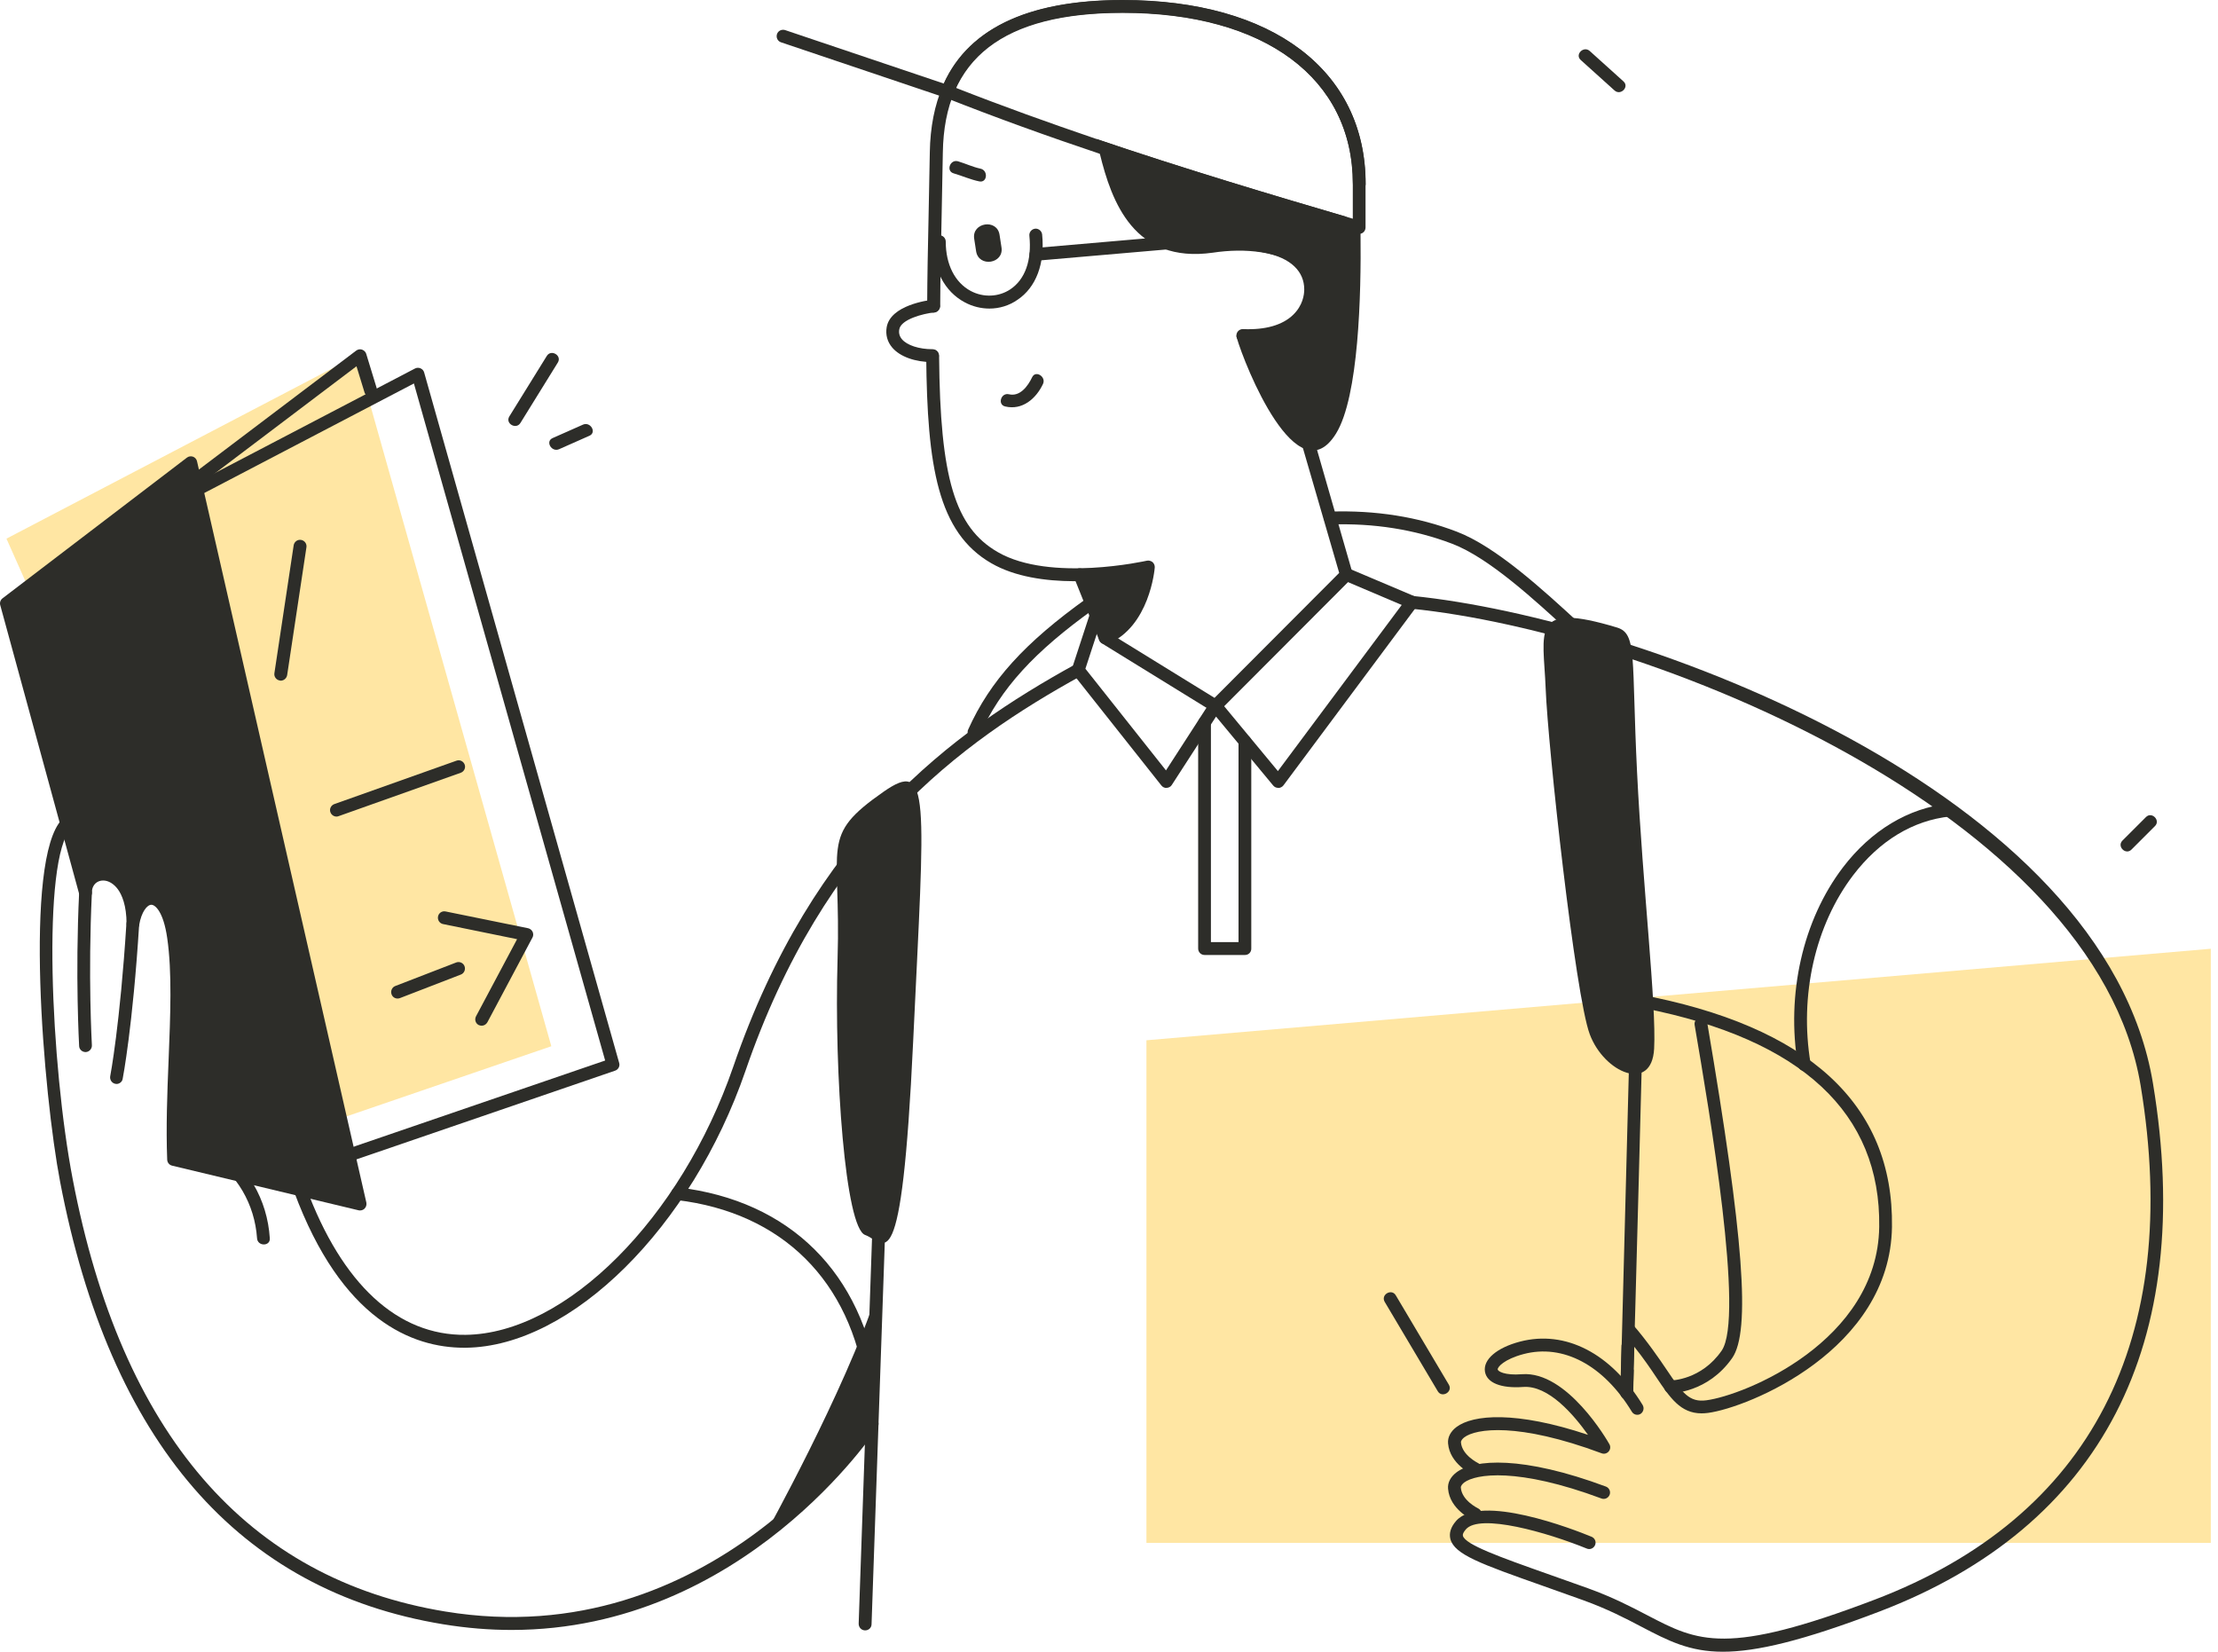
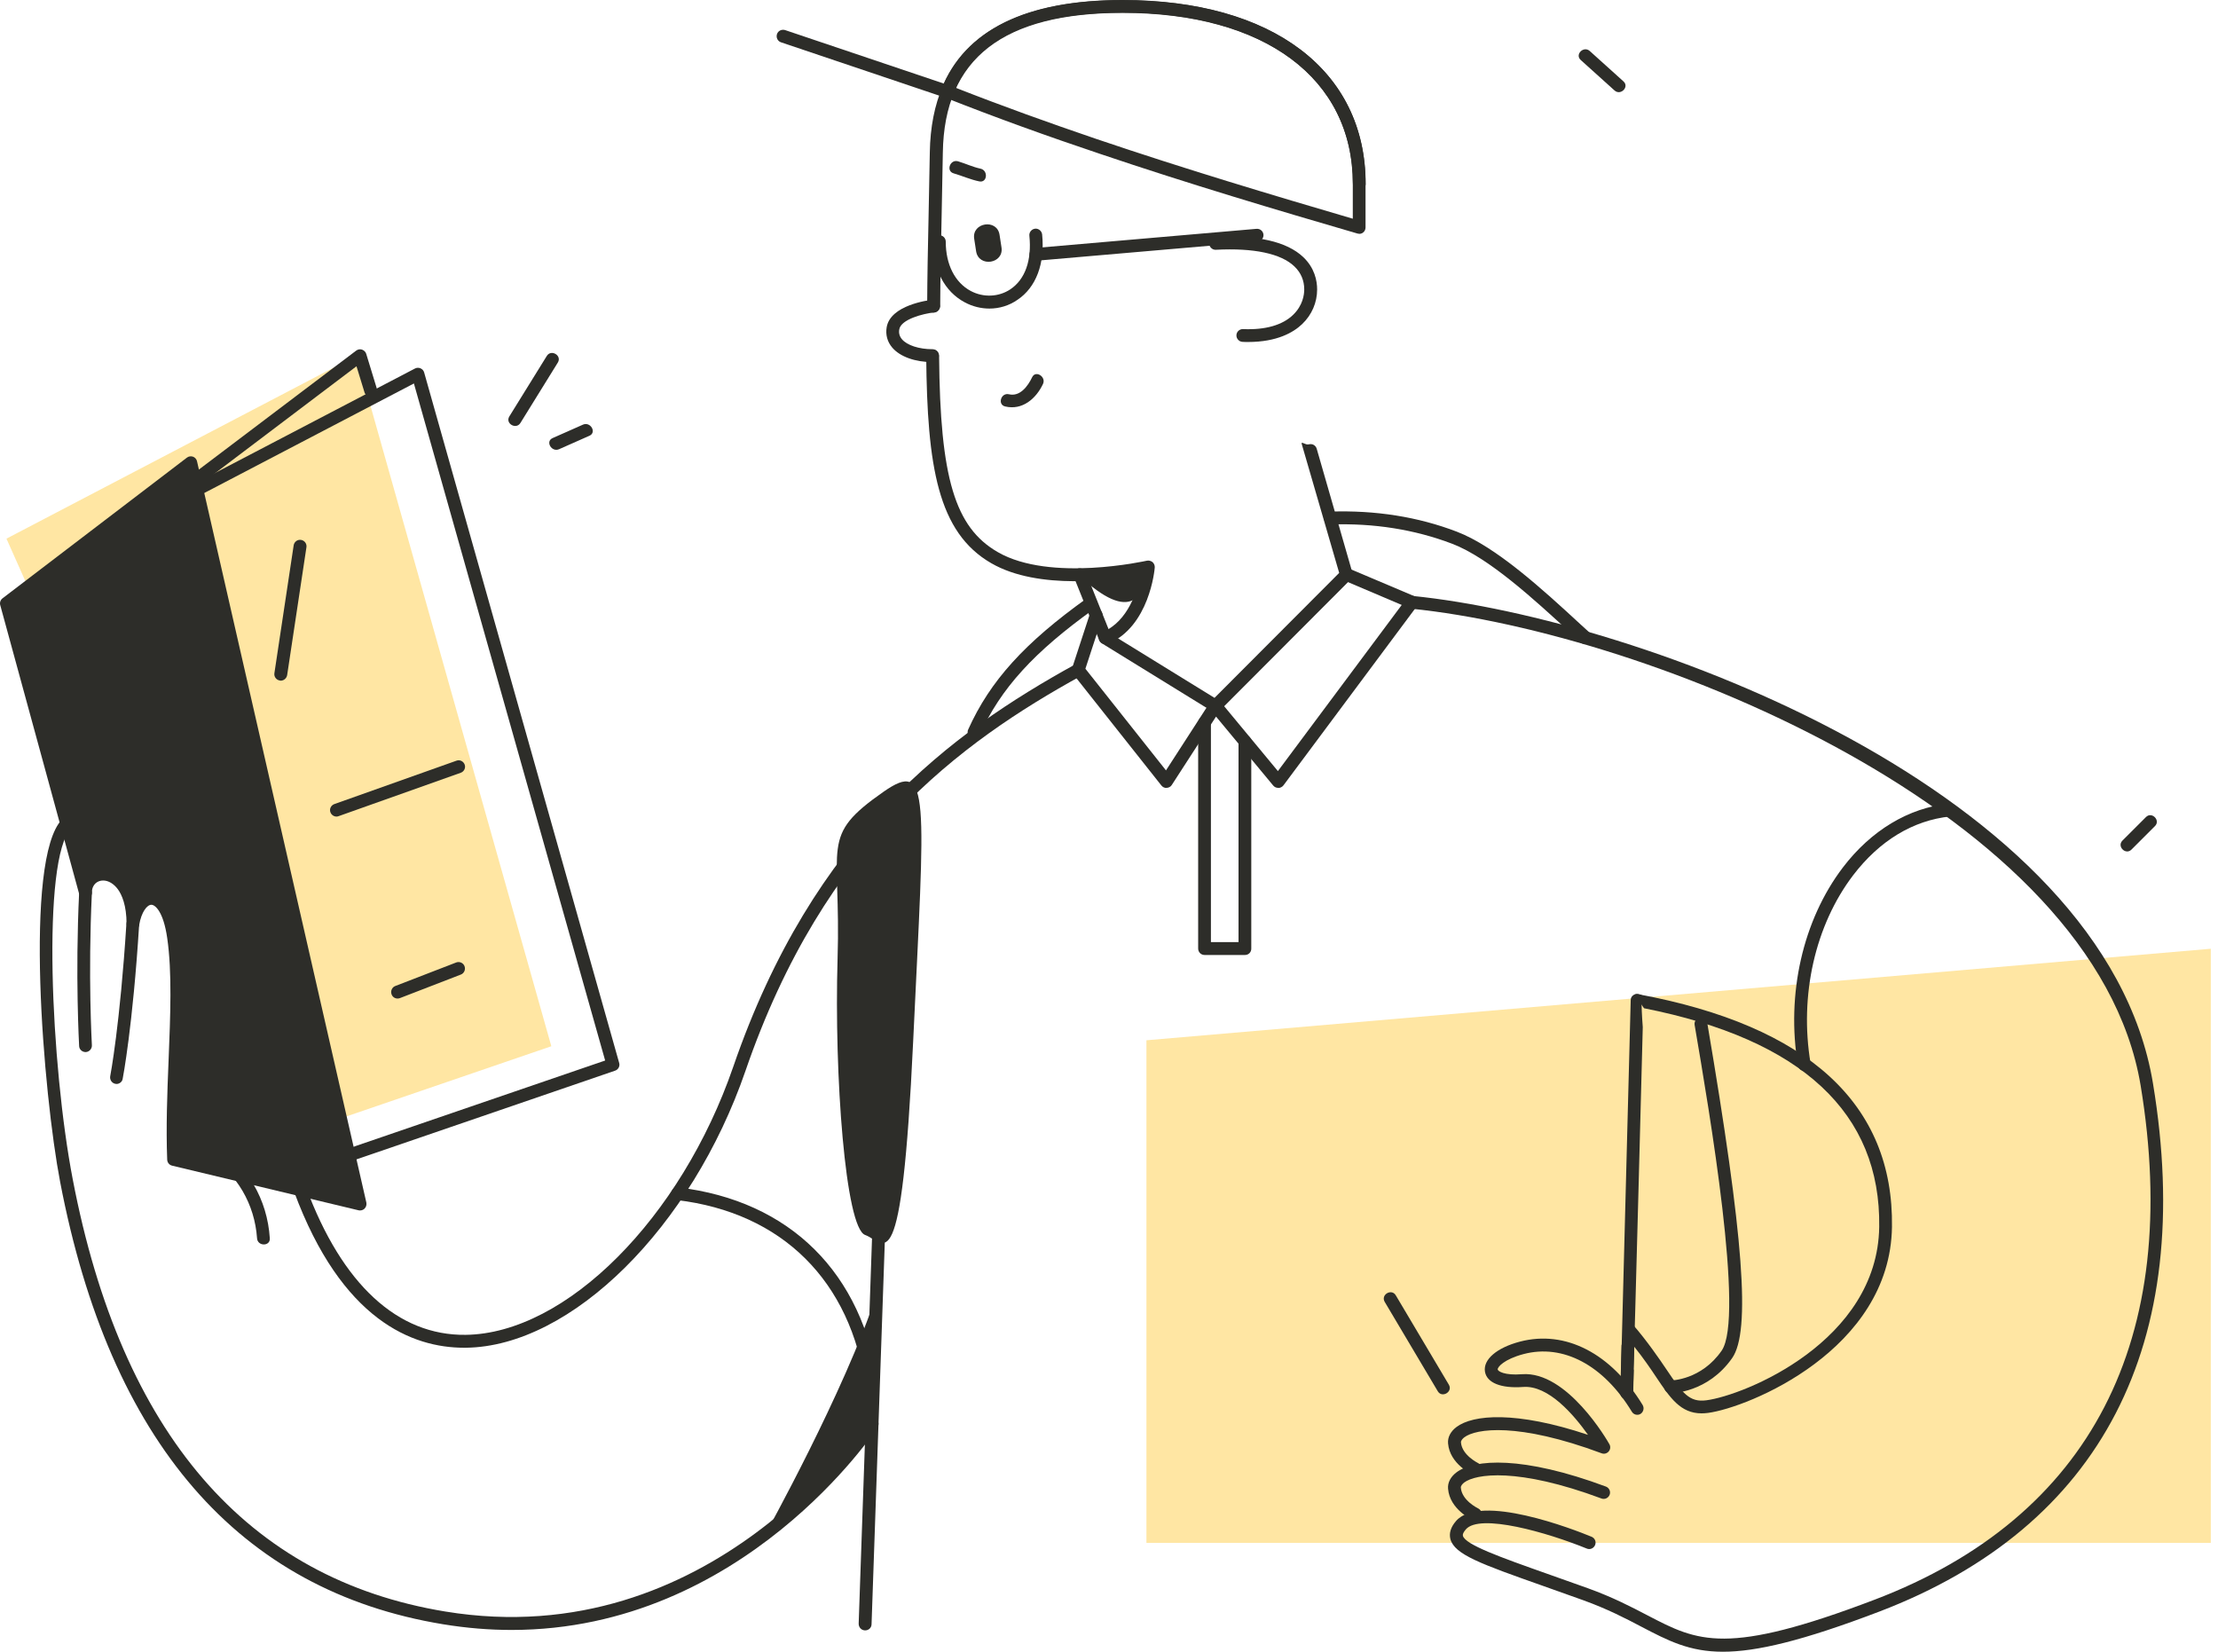
<svg xmlns="http://www.w3.org/2000/svg" width="235" height="175" viewBox="0 0 235 175" fill="none">
  <path d="M234.238 163.466H121.465V110.216L234.238 100.519V163.466Z" fill="#FFE6A3" />
  <path d="M37.755 37.688L0.684 57.069L29.116 120.883L58.414 110.848L37.755 37.688Z" fill="#FFE6A3" />
  <path d="M172.011 8.625C170.82 7.552 169.63 6.48 168.44 5.407C167.794 4.819 166.824 5.774 167.485 6.362L171.056 9.58C171.702 10.168 172.657 9.213 172.011 8.625Z" fill="#2D2D29" />
  <path d="M57.93 37.718C56.607 39.848 55.285 41.993 53.962 44.124C53.507 44.873 54.682 45.549 55.138 44.815C56.46 42.684 57.783 40.539 59.105 38.408C59.561 37.659 58.385 36.968 57.93 37.718Z" fill="#2D2D29" />
  <path d="M61.764 44.991C60.692 45.461 59.619 45.946 58.547 46.416C57.753 46.769 58.444 47.944 59.237 47.592C60.31 47.122 61.382 46.637 62.455 46.166C63.248 45.814 62.558 44.638 61.764 44.991Z" fill="#2D2D29" />
  <path d="M153.512 146.714C151.631 143.555 149.765 140.396 147.884 137.237C147.443 136.488 146.268 137.164 146.709 137.928C148.589 141.087 150.455 144.246 152.336 147.405C152.777 148.154 153.952 147.464 153.512 146.714Z" fill="#2D2D29" />
  <path d="M227.361 86.574C226.538 87.397 225.7 88.234 224.877 89.057C224.26 89.674 225.215 90.629 225.832 90.012L228.316 87.529C228.947 86.912 227.978 85.942 227.361 86.574Z" fill="#2D2D29" />
  <path d="M38.815 127.407L20.874 48.87C20.83 48.65 20.653 48.459 20.448 48.385C20.227 48.312 19.992 48.341 19.801 48.488L0.273 63.388C0.053 63.549 -0.05 63.843 0.024 64.108L8.399 94.758C8.487 95.081 8.81 95.302 9.148 95.258C9.486 95.214 9.736 94.92 9.736 94.582C9.736 93.686 10.338 93.289 10.926 93.289C11.485 93.289 12.057 93.627 12.498 94.229C12.91 94.802 13.409 95.919 13.409 97.888C13.409 98.241 13.674 98.534 14.027 98.564C14.364 98.593 14.688 98.343 14.746 98.005C14.982 96.61 15.584 95.86 16.04 95.86C16.451 95.86 17.318 96.61 17.715 99.372C18.244 103.016 18.052 107.556 17.861 112.361C17.715 115.858 17.582 119.473 17.715 122.867C17.729 123.175 17.935 123.425 18.229 123.499L37.992 128.23C38.05 128.245 38.094 128.245 38.153 128.245C38.33 128.245 38.506 128.171 38.623 128.054C38.8 127.877 38.858 127.642 38.815 127.407Z" fill="#2D2D29" />
  <path d="M35.655 123.514C35.376 123.514 35.112 123.338 35.009 123.058C34.891 122.706 35.082 122.324 35.435 122.191L64.117 112.361L43.854 40.628L19.727 53.235C19.39 53.411 18.993 53.279 18.816 52.941C18.64 52.603 18.772 52.191 19.11 52.03L43.972 39.041C44.148 38.953 44.368 38.938 44.559 39.026C44.751 39.114 44.883 39.261 44.941 39.467L65.601 112.611C65.704 112.964 65.513 113.317 65.174 113.434L35.876 123.484C35.802 123.499 35.729 123.514 35.655 123.514Z" fill="#2D2D29" />
  <path d="M18.39 53.308C18.184 53.308 17.979 53.22 17.846 53.044C17.626 52.75 17.685 52.324 17.979 52.088L37.741 37.145C37.918 37.013 38.153 36.969 38.358 37.042C38.564 37.116 38.74 37.277 38.799 37.483L39.931 41.186C40.033 41.538 39.843 41.92 39.475 42.038C39.123 42.141 38.74 41.95 38.623 41.583L37.771 38.806L18.787 53.161C18.684 53.264 18.537 53.308 18.39 53.308Z" fill="#2D2D29" />
  <path d="M29.748 72.115C29.719 72.115 29.675 72.115 29.646 72.101C29.278 72.042 29.014 71.704 29.073 71.322L31.115 57.775C31.174 57.407 31.512 57.143 31.894 57.202C32.261 57.26 32.526 57.598 32.467 57.98L30.424 71.528C30.366 71.866 30.072 72.115 29.748 72.115Z" fill="#2D2D29" />
  <path d="M35.655 86.515C35.376 86.515 35.112 86.339 35.009 86.06C34.877 85.707 35.068 85.325 35.42 85.193L48.365 80.594C48.718 80.462 49.1 80.653 49.232 81.005C49.364 81.358 49.173 81.74 48.821 81.872L35.876 86.471C35.802 86.501 35.729 86.515 35.655 86.515Z" fill="#2D2D29" />
  <path d="M42.121 105.793C41.842 105.793 41.592 105.631 41.489 105.352C41.357 104.999 41.533 104.603 41.871 104.471L48.337 101.973C48.689 101.84 49.086 102.017 49.218 102.369C49.35 102.722 49.174 103.119 48.836 103.251L42.371 105.749C42.297 105.778 42.209 105.793 42.121 105.793Z" fill="#2D2D29" />
-   <path d="M51.038 108.674C50.935 108.674 50.818 108.644 50.715 108.6C50.377 108.424 50.26 108.012 50.436 107.674L54.785 99.505L46.939 97.903C46.572 97.83 46.336 97.463 46.41 97.095C46.483 96.728 46.836 96.493 47.203 96.566L55.946 98.344C56.152 98.388 56.328 98.52 56.431 98.726C56.519 98.917 56.519 99.152 56.416 99.329L51.641 108.306C51.509 108.541 51.273 108.674 51.038 108.674Z" fill="#2D2D29" />
  <path d="M109.358 39.966C108.917 40.892 108.08 42.053 106.904 41.773C106.052 41.568 105.655 42.876 106.507 43.066C108.315 43.493 109.769 42.244 110.504 40.686C110.871 39.922 109.725 39.187 109.358 39.966Z" fill="#2D2D29" />
  <path d="M98.807 38.365C96.956 38.365 95.354 37.792 94.531 36.822C94.017 36.219 93.811 35.47 93.943 34.677C94.34 32.311 98.366 31.811 98.822 31.753C99.189 31.709 99.527 31.988 99.571 32.355C99.615 32.722 99.336 33.06 98.969 33.104C97.837 33.222 95.457 33.824 95.28 34.897C95.207 35.294 95.31 35.646 95.56 35.94C96.103 36.587 97.382 36.998 98.792 36.998C99.174 36.998 99.468 37.307 99.468 37.674C99.483 38.071 99.189 38.365 98.807 38.365Z" fill="#2D2D29" />
  <path d="M105.904 24.877L106.11 26.214C106.375 27.948 103.7 28.359 103.421 26.625L103.216 25.288C102.951 23.569 105.64 23.143 105.904 24.877Z" fill="#2D2D29" />
  <path d="M101.496 17.088C102.289 17.323 103.053 17.691 103.876 17.867C104.729 18.043 104.611 19.395 103.759 19.219C102.818 19.028 101.951 18.631 101.04 18.367C100.203 18.131 100.658 16.853 101.496 17.088Z" fill="#2D2D29" />
  <path d="M117.102 68.251C116.838 68.251 116.588 68.09 116.47 67.84C116.323 67.487 116.485 67.09 116.838 66.958C119.541 65.827 120.511 62.535 120.834 60.919C118.057 61.433 110.049 62.579 105.024 59.67C99.367 56.408 98.236 49.429 98.133 37.718C98.133 37.351 98.427 37.042 98.809 37.027C99.22 37.042 99.485 37.321 99.499 37.703C99.602 50.634 101.174 55.879 105.715 58.495C111.284 61.712 121.422 59.42 121.51 59.406C121.716 59.361 121.936 59.42 122.113 59.553C122.274 59.7 122.362 59.905 122.348 60.126C122.333 60.375 121.775 66.4 117.381 68.222C117.278 68.236 117.19 68.251 117.102 68.251Z" fill="#2D2D29" />
-   <path d="M114.236 60.876L117.102 67.576C119.996 66.327 121.319 62.992 121.657 60.038C119.217 60.567 116.734 60.846 114.236 60.876Z" fill="#2D2D29" />
+   <path d="M114.236 60.876C119.996 66.327 121.319 62.992 121.657 60.038C119.217 60.567 116.734 60.846 114.236 60.876Z" fill="#2D2D29" />
  <path d="M98.91 33.119C98.528 33.119 98.234 32.811 98.234 32.443C98.249 29.299 98.308 26.36 98.381 23.054C98.425 20.953 98.469 18.69 98.514 16.148C98.69 5.437 105.552 0.015 118.938 0.015C134.821 0.015 144.695 7.479 144.695 19.498C144.695 19.88 144.387 20.174 144.019 20.174C143.637 20.174 143.344 19.866 143.344 19.498C143.344 8.316 133.998 1.366 118.952 1.366C106.286 1.366 100.042 6.201 99.895 16.163C99.851 18.72 99.807 20.968 99.763 23.084C99.689 26.39 99.63 29.314 99.616 32.458C99.586 32.811 99.292 33.119 98.91 33.119Z" fill="#2D2D29" />
-   <path d="M144.151 23.95C143.608 23.671 143.093 23.333 142.594 22.951C134.321 20.527 125.3 17.823 116.16 14.723C116.278 15.222 116.395 15.736 116.527 16.28C117.776 21.393 120.157 27.947 128.503 26.771C131.897 26.257 135.57 26.595 138.2 28.52C139.17 32.311 136.305 35.852 132.059 35.059C131.574 34.97 130.883 35.235 131.03 35.764C131.897 38.776 137.451 52.617 141.565 45.917C143.96 42.008 144.225 31.268 144.151 24.744C144.151 24.479 144.151 24.215 144.151 23.95Z" fill="#2D2D29" />
  <path d="M132.235 36.234C132.044 36.234 131.853 36.234 131.647 36.219C131.28 36.205 130.986 35.881 131.001 35.514C131.015 35.147 131.324 34.853 131.706 34.867C134.072 34.97 135.894 34.441 137.01 33.354C138.024 32.369 138.186 31.253 138.186 30.665C138.186 29.71 137.833 28.887 137.143 28.226C135.717 26.859 132.837 26.257 128.826 26.463C128.473 26.492 128.135 26.198 128.106 25.816C128.091 25.449 128.371 25.125 128.753 25.111C133.205 24.876 136.349 25.596 138.083 27.241C139.288 28.387 139.552 29.739 139.552 30.665C139.552 32.046 138.994 33.354 137.965 34.338C137.04 35.22 135.306 36.234 132.235 36.234Z" fill="#2D2D29" />
  <path d="M128.782 75.466C128.665 75.466 128.533 75.437 128.43 75.364L116.748 68.164C116.631 68.09 116.528 67.973 116.469 67.84L113.78 61.14C113.648 60.788 113.81 60.391 114.162 60.258C114.515 60.126 114.912 60.288 115.044 60.641L117.645 67.135L128.68 73.938L141.889 60.699L137.922 47.049C137.819 46.682 138.304 47.181 138.671 47.078C139.038 46.976 139.406 47.181 139.509 47.549L143.3 60.714C143.373 60.949 143.3 61.214 143.123 61.375L129.253 75.275C129.135 75.393 128.959 75.466 128.782 75.466Z" fill="#2D2D29" />
  <path d="M104.832 32.693C103.936 32.693 103.039 32.472 102.216 32.032C100.071 30.885 98.852 28.549 98.852 25.596C98.852 25.214 99.16 24.92 99.528 24.92C99.895 24.92 100.203 25.228 100.203 25.596C100.203 28.02 101.173 29.93 102.848 30.827C104.2 31.547 105.816 31.473 107.051 30.65C108.623 29.592 109.328 27.579 109.064 24.979C109.019 24.611 109.299 24.273 109.666 24.229C110.019 24.185 110.371 24.464 110.415 24.832C110.724 27.917 109.784 30.445 107.8 31.767C106.918 32.384 105.875 32.693 104.832 32.693Z" fill="#2D2D29" />
  <path d="M109.754 27.624C109.402 27.624 109.108 27.359 109.078 27.007C109.049 26.639 109.328 26.301 109.695 26.272L133.132 24.244C133.514 24.215 133.837 24.494 133.866 24.861C133.896 25.229 133.616 25.567 133.249 25.596L109.813 27.624C109.784 27.624 109.769 27.624 109.754 27.624Z" fill="#2D2D29" />
  <path d="M118.938 0C108.697 0 102.232 3.174 99.734 9.448C99.675 9.61 99.675 9.801 99.749 9.962C99.822 10.124 99.954 10.256 100.116 10.33C105.538 12.475 111.048 14.458 116.529 16.295C126.006 19.498 135.351 22.275 143.829 24.744C143.888 24.759 143.961 24.773 144.02 24.773C144.064 24.773 144.123 24.773 144.167 24.759C144.255 24.744 144.343 24.7 144.417 24.641C144.593 24.509 144.681 24.303 144.681 24.097V19.498C144.696 7.464 134.822 0 118.938 0ZM143.33 23.172C134.866 20.689 125.565 17.911 116.161 14.723C111.195 13.033 106.199 11.241 101.262 9.301C101.835 8.067 102.584 6.979 103.51 6.024C106.596 2.88 111.694 1.337 118.938 1.337C133.984 1.337 143.33 8.287 143.33 19.469V23.172Z" fill="#2D2D29" />
  <path d="M100.365 10.374C100.292 10.374 100.219 10.359 100.145 10.345L82.748 4.482C82.395 4.364 82.204 3.982 82.322 3.615C82.439 3.262 82.821 3.071 83.189 3.189L100.586 9.052C100.938 9.169 101.13 9.551 101.012 9.919C100.924 10.183 100.659 10.374 100.365 10.374Z" fill="#2D2D29" />
  <path d="M167.955 68.251C167.793 68.251 167.631 68.192 167.499 68.075L166.485 67.135C162.606 63.564 157.757 59.097 153.864 57.613C149.896 56.1 145.547 55.409 140.977 55.571C140.61 55.571 140.287 55.291 140.272 54.91C140.257 54.528 140.551 54.219 140.933 54.204C145.709 54.043 150.22 54.748 154.363 56.335C158.507 57.922 163.458 62.462 167.426 66.121L168.44 67.046C168.719 67.296 168.733 67.722 168.484 68.001C168.322 68.178 168.131 68.251 167.955 68.251Z" fill="#2D2D29" />
  <path d="M103.2 78.243C103.112 78.243 103.009 78.228 102.921 78.184C102.583 78.023 102.421 77.626 102.583 77.288C104.904 72.131 108.563 68.105 115.175 63.373C115.484 63.153 115.91 63.226 116.115 63.535C116.336 63.844 116.262 64.27 115.954 64.49C109.547 69.075 106.021 72.939 103.802 77.861C103.699 78.096 103.464 78.243 103.2 78.243Z" fill="#2D2D29" />
-   <path d="M171.334 66.488C162.047 63.682 163.531 66.826 163.766 72.968C164.002 79.095 166.896 105.5 168.439 109.584C169.967 113.669 175.007 115.815 175.257 111.113C175.507 106.411 174.052 94.039 173.449 81.814C172.847 69.603 173.479 67.15 171.334 66.488Z" fill="#2D2D29" />
  <path d="M93.591 83.9C86.803 88.646 89.124 89.307 88.742 101.591C88.375 113.875 89.565 130.097 91.666 130.846C93.767 131.595 95.516 136.518 96.75 110.349C97.984 84.179 98.631 80.388 93.591 83.9Z" fill="#2D2D29" />
  <path d="M176.99 147.611C176.623 147.611 176.314 147.303 176.314 146.935C176.314 146.568 176.608 146.259 176.99 146.259C177.123 146.259 180.267 146.201 182.412 143.1C184.837 139.603 181.134 117.872 179.547 108.585C179.488 108.218 179.738 107.865 180.105 107.806C180.473 107.748 180.825 107.997 180.884 108.365C184.749 131.081 185.498 141.043 183.529 143.879C180.958 147.567 177.152 147.611 176.99 147.611Z" fill="#2D2D29" />
  <path d="M135.424 83.474C135.218 83.474 135.027 83.386 134.895 83.224L128.841 75.921L124.154 83.165C124.037 83.356 123.831 83.459 123.611 83.474C123.39 83.503 123.184 83.386 123.052 83.224L113.707 71.425C113.56 71.249 113.516 71.014 113.59 70.793L115.5 64.96C115.617 64.607 115.999 64.416 116.352 64.519C116.705 64.637 116.896 65.019 116.793 65.371L115 70.852L123.537 81.623L128.21 74.393C128.327 74.217 128.518 74.099 128.739 74.085C128.959 74.07 129.165 74.158 129.297 74.335L135.395 81.696L148.516 64.093L142.389 61.492C142.036 61.345 141.889 60.949 142.022 60.596C142.169 60.258 142.565 60.096 142.918 60.229L149.853 63.167C150.044 63.256 150.191 63.417 150.25 63.623C150.309 63.829 150.265 64.034 150.132 64.211L135.983 83.209C135.865 83.371 135.659 83.474 135.454 83.489C135.439 83.474 135.439 83.474 135.424 83.474Z" fill="#2D2D29" />
  <path d="M131.914 101.179H127.623C127.241 101.179 126.947 100.871 126.947 100.503V76.567C126.947 76.186 127.256 75.892 127.623 75.892C128.005 75.892 128.299 76.2 128.299 76.567V99.813H131.223V78.551C131.223 78.169 131.532 77.875 131.899 77.875C132.266 77.875 132.575 78.184 132.575 78.551V100.489C132.59 100.871 132.296 101.179 131.914 101.179Z" fill="#2D2D29" />
  <path d="M91.667 172.737C91.653 172.737 91.653 172.737 91.638 172.737C91.256 172.722 90.977 172.414 90.977 172.032L92.446 129.641C92.461 129.273 92.784 128.979 93.151 128.979C93.533 128.994 93.812 129.303 93.812 129.685L92.343 172.076C92.343 172.458 92.034 172.737 91.667 172.737Z" fill="#2D2D29" />
  <path d="M173.069 145.01C173.157 143.453 174.054 108.82 174.054 108.82C173.966 107.689 173.907 106.543 173.921 105.397C173.804 105.367 173.686 105.353 173.569 105.323C173.378 105.279 173.172 105.338 173.025 105.455C172.864 105.573 172.775 105.764 172.775 105.97L171.688 147.567C171.673 147.934 171.967 148.258 172.349 148.258C172.717 148.302 173.04 147.979 173.04 147.597L173.099 145.157C173.084 145.143 173.069 145.084 173.069 145.01Z" fill="#2D2D29" />
  <path d="M182.546 175C178.99 175 176.757 173.839 173.892 172.341C172.217 171.459 170.321 170.475 167.765 169.549C166.207 168.991 164.797 168.491 163.518 168.036C156.862 165.685 154.114 164.7 153.673 163.069C153.512 162.452 153.703 161.805 154.261 161.159C156.803 158.191 166.677 162.011 168.632 162.819C168.984 162.966 169.146 163.363 168.999 163.701C168.852 164.054 168.455 164.215 168.117 164.068C163.944 162.364 156.774 160.307 155.304 162.041C155.055 162.334 154.952 162.555 154.996 162.716C155.246 163.657 158.904 164.965 163.974 166.757C165.252 167.213 166.677 167.712 168.235 168.271C170.88 169.226 172.819 170.24 174.538 171.136C179.916 173.942 182.884 175.485 198.68 169.461C221.528 160.733 231.241 141.896 226.803 115.007C221.984 86.075 174.671 67.032 149.515 64.49C149.148 64.446 148.869 64.123 148.913 63.741C148.957 63.373 149.28 63.094 149.662 63.138C173.686 65.563 222.983 83.739 228.111 114.786C232.681 142.41 222.66 161.747 199.135 170.739C190.966 173.854 186.087 175 182.546 175Z" fill="#2D2D29" />
  <path d="M156.319 161.1C156.231 161.1 156.128 161.086 156.04 161.041C155.937 160.997 153.601 159.91 153.425 157.735C153.366 157.089 153.689 156.472 154.306 156.002C156.187 154.576 161.345 154.224 170.146 157.5C170.499 157.633 170.675 158.029 170.543 158.367C170.411 158.72 170.014 158.896 169.676 158.764C160.801 155.458 156.349 156.149 155.129 157.074C154.997 157.177 154.762 157.397 154.777 157.618C154.894 158.999 156.584 159.793 156.599 159.807C156.937 159.969 157.083 160.366 156.937 160.704C156.819 160.953 156.569 161.1 156.319 161.1Z" fill="#2D2D29" />
  <path d="M156.319 156.295C156.231 156.295 156.128 156.281 156.04 156.237C155.937 156.192 153.601 155.105 153.425 152.93C153.366 152.284 153.689 151.667 154.306 151.197C156.055 149.874 160.595 149.463 168.251 152.019C166.796 149.962 164.063 146.715 161.345 146.95C159.023 147.112 157.524 146.509 157.333 145.319C157.128 144.041 158.582 142.792 161.036 142.145C165.856 140.882 170.704 143.38 174.04 148.86C174.231 149.184 174.128 149.595 173.819 149.801C173.496 149.992 173.085 149.889 172.894 149.566C169.896 144.629 165.606 142.351 161.403 143.468C159.361 144.011 158.641 144.849 158.685 145.099C158.714 145.275 159.376 145.745 161.256 145.598C166.047 145.231 170.337 152.681 170.513 153.004C170.66 153.254 170.631 153.562 170.44 153.783C170.249 154.003 169.955 154.077 169.691 153.974C160.816 150.668 156.363 151.358 155.144 152.284C155.012 152.387 154.777 152.593 154.791 152.828C154.909 154.194 156.599 155.002 156.613 155.017C156.951 155.179 157.098 155.575 156.951 155.913C156.819 156.148 156.584 156.295 156.319 156.295Z" fill="#2D2D29" />
  <path d="M173.583 105.339C173.436 105.309 173.274 105.339 173.142 105.397C173.509 105.853 173.862 106.338 174.185 106.823C190.906 110.129 199.282 117.931 199.105 129.994C198.929 142.146 184.779 147.847 180.782 148.361C179.004 148.596 178.255 147.612 176.609 145.158C175.801 143.953 174.449 141.999 173.054 140.397C172.627 140.236 172.569 140.603 172.128 140.486C172.113 141.029 172.099 141.588 172.069 142.131C172.054 142.322 171.952 142.44 171.805 142.484L171.672 147.553C171.658 147.921 171.952 148.244 172.334 148.244C172.701 148.288 173.024 147.965 173.024 147.583L173.156 142.69C174.112 143.88 174.861 144.982 175.478 145.908C176.947 148.097 178.049 149.743 180.283 149.743C180.503 149.743 180.724 149.728 180.959 149.698C185.205 149.14 200.266 143.042 200.457 129.994C200.648 117.005 191.612 108.689 173.583 105.339Z" fill="#2D2D29" />
  <path d="M191.171 113.464C190.847 113.464 190.554 113.228 190.495 112.891C189.231 105.338 191.009 97.492 195.255 91.908C198.238 87.985 202.22 85.59 206.496 85.149C206.878 85.105 207.201 85.384 207.245 85.752C207.289 86.119 207.01 86.457 206.643 86.501C202.69 86.912 199.135 89.072 196.343 92.731C192.317 98.021 190.627 105.47 191.832 112.655C191.891 113.023 191.641 113.375 191.274 113.434C191.244 113.464 191.2 113.464 191.171 113.464Z" fill="#2D2D29" />
  <path d="M49.173 142.791C43.707 142.791 36.199 139.882 31.159 126.261C31.027 125.909 31.203 125.512 31.556 125.394C31.909 125.262 32.291 125.438 32.423 125.791C36.243 136.106 42.165 141.513 49.335 141.425C59.973 141.293 72.154 129.082 77.694 113.008C86.172 88.352 100.762 77.64 113.913 70.396C114.236 70.22 114.648 70.338 114.839 70.661C115.015 70.984 114.898 71.395 114.574 71.587C101.659 78.698 87.318 89.219 78.987 113.448C73.271 130.037 60.546 142.659 49.364 142.791C49.306 142.791 49.232 142.791 49.173 142.791Z" fill="#2D2D29" />
  <path d="M54.199 172.692C51.877 172.692 49.467 172.501 46.955 172.09C25.296 168.534 11.646 152.768 6.371 125.218C4.593 115.946 2.477 91.011 6.577 86.809C6.841 86.544 7.267 86.544 7.532 86.794C7.796 87.058 7.811 87.484 7.547 87.749C4.387 90.982 5.387 112.904 7.708 124.953C12.866 151.872 26.149 167.285 47.175 170.738C75.416 175.381 91.667 150.74 91.829 150.49C92.034 150.182 92.446 150.079 92.769 150.285C93.078 150.49 93.18 150.902 92.975 151.225C92.828 151.475 78.825 172.692 54.199 172.692Z" fill="#2D2D29" />
  <path d="M9.061 111.465C8.708 111.465 8.399 111.186 8.385 110.833C8.385 110.76 7.959 103.428 8.385 94.538C8.399 94.171 8.737 93.862 9.09 93.892C9.457 93.906 9.751 94.23 9.736 94.597C9.31 103.413 9.736 110.672 9.736 110.745C9.751 111.112 9.472 111.436 9.105 111.465C9.075 111.465 9.061 111.465 9.061 111.465Z" fill="#2D2D29" />
  <path d="M12.351 114.844C12.307 114.844 12.263 114.844 12.219 114.83C11.851 114.756 11.616 114.404 11.675 114.036C11.69 113.978 12.718 108.556 13.394 97.844C13.424 97.477 13.732 97.168 14.114 97.212C14.482 97.242 14.775 97.565 14.746 97.932C14.07 108.747 13.012 114.242 12.997 114.301C12.953 114.609 12.659 114.844 12.351 114.844Z" fill="#2D2D29" />
  <path d="M22.754 121.207C22.019 120.722 21.343 121.897 22.063 122.382C25.105 124.366 26.985 127.569 27.235 131.198C27.294 132.065 28.646 132.065 28.587 131.198C28.323 127.069 26.221 123.47 22.754 121.207Z" fill="#2D2D29" />
  <path d="M92.401 147.611C92.063 147.611 91.769 147.361 91.725 147.023C90.168 135.709 82.865 128.465 71.698 127.143C71.331 127.099 71.066 126.761 71.11 126.393C71.154 126.026 71.492 125.747 71.86 125.806C83.688 127.202 91.431 134.872 93.077 146.847C93.136 147.214 92.871 147.567 92.504 147.611C92.46 147.611 92.431 147.611 92.401 147.611Z" fill="#2D2D29" />
  <path d="M92.887 137.09C89.493 147.449 81.059 162.598 81.059 162.598L92.402 150.872L92.887 137.09Z" fill="#2D2D29" />
</svg>